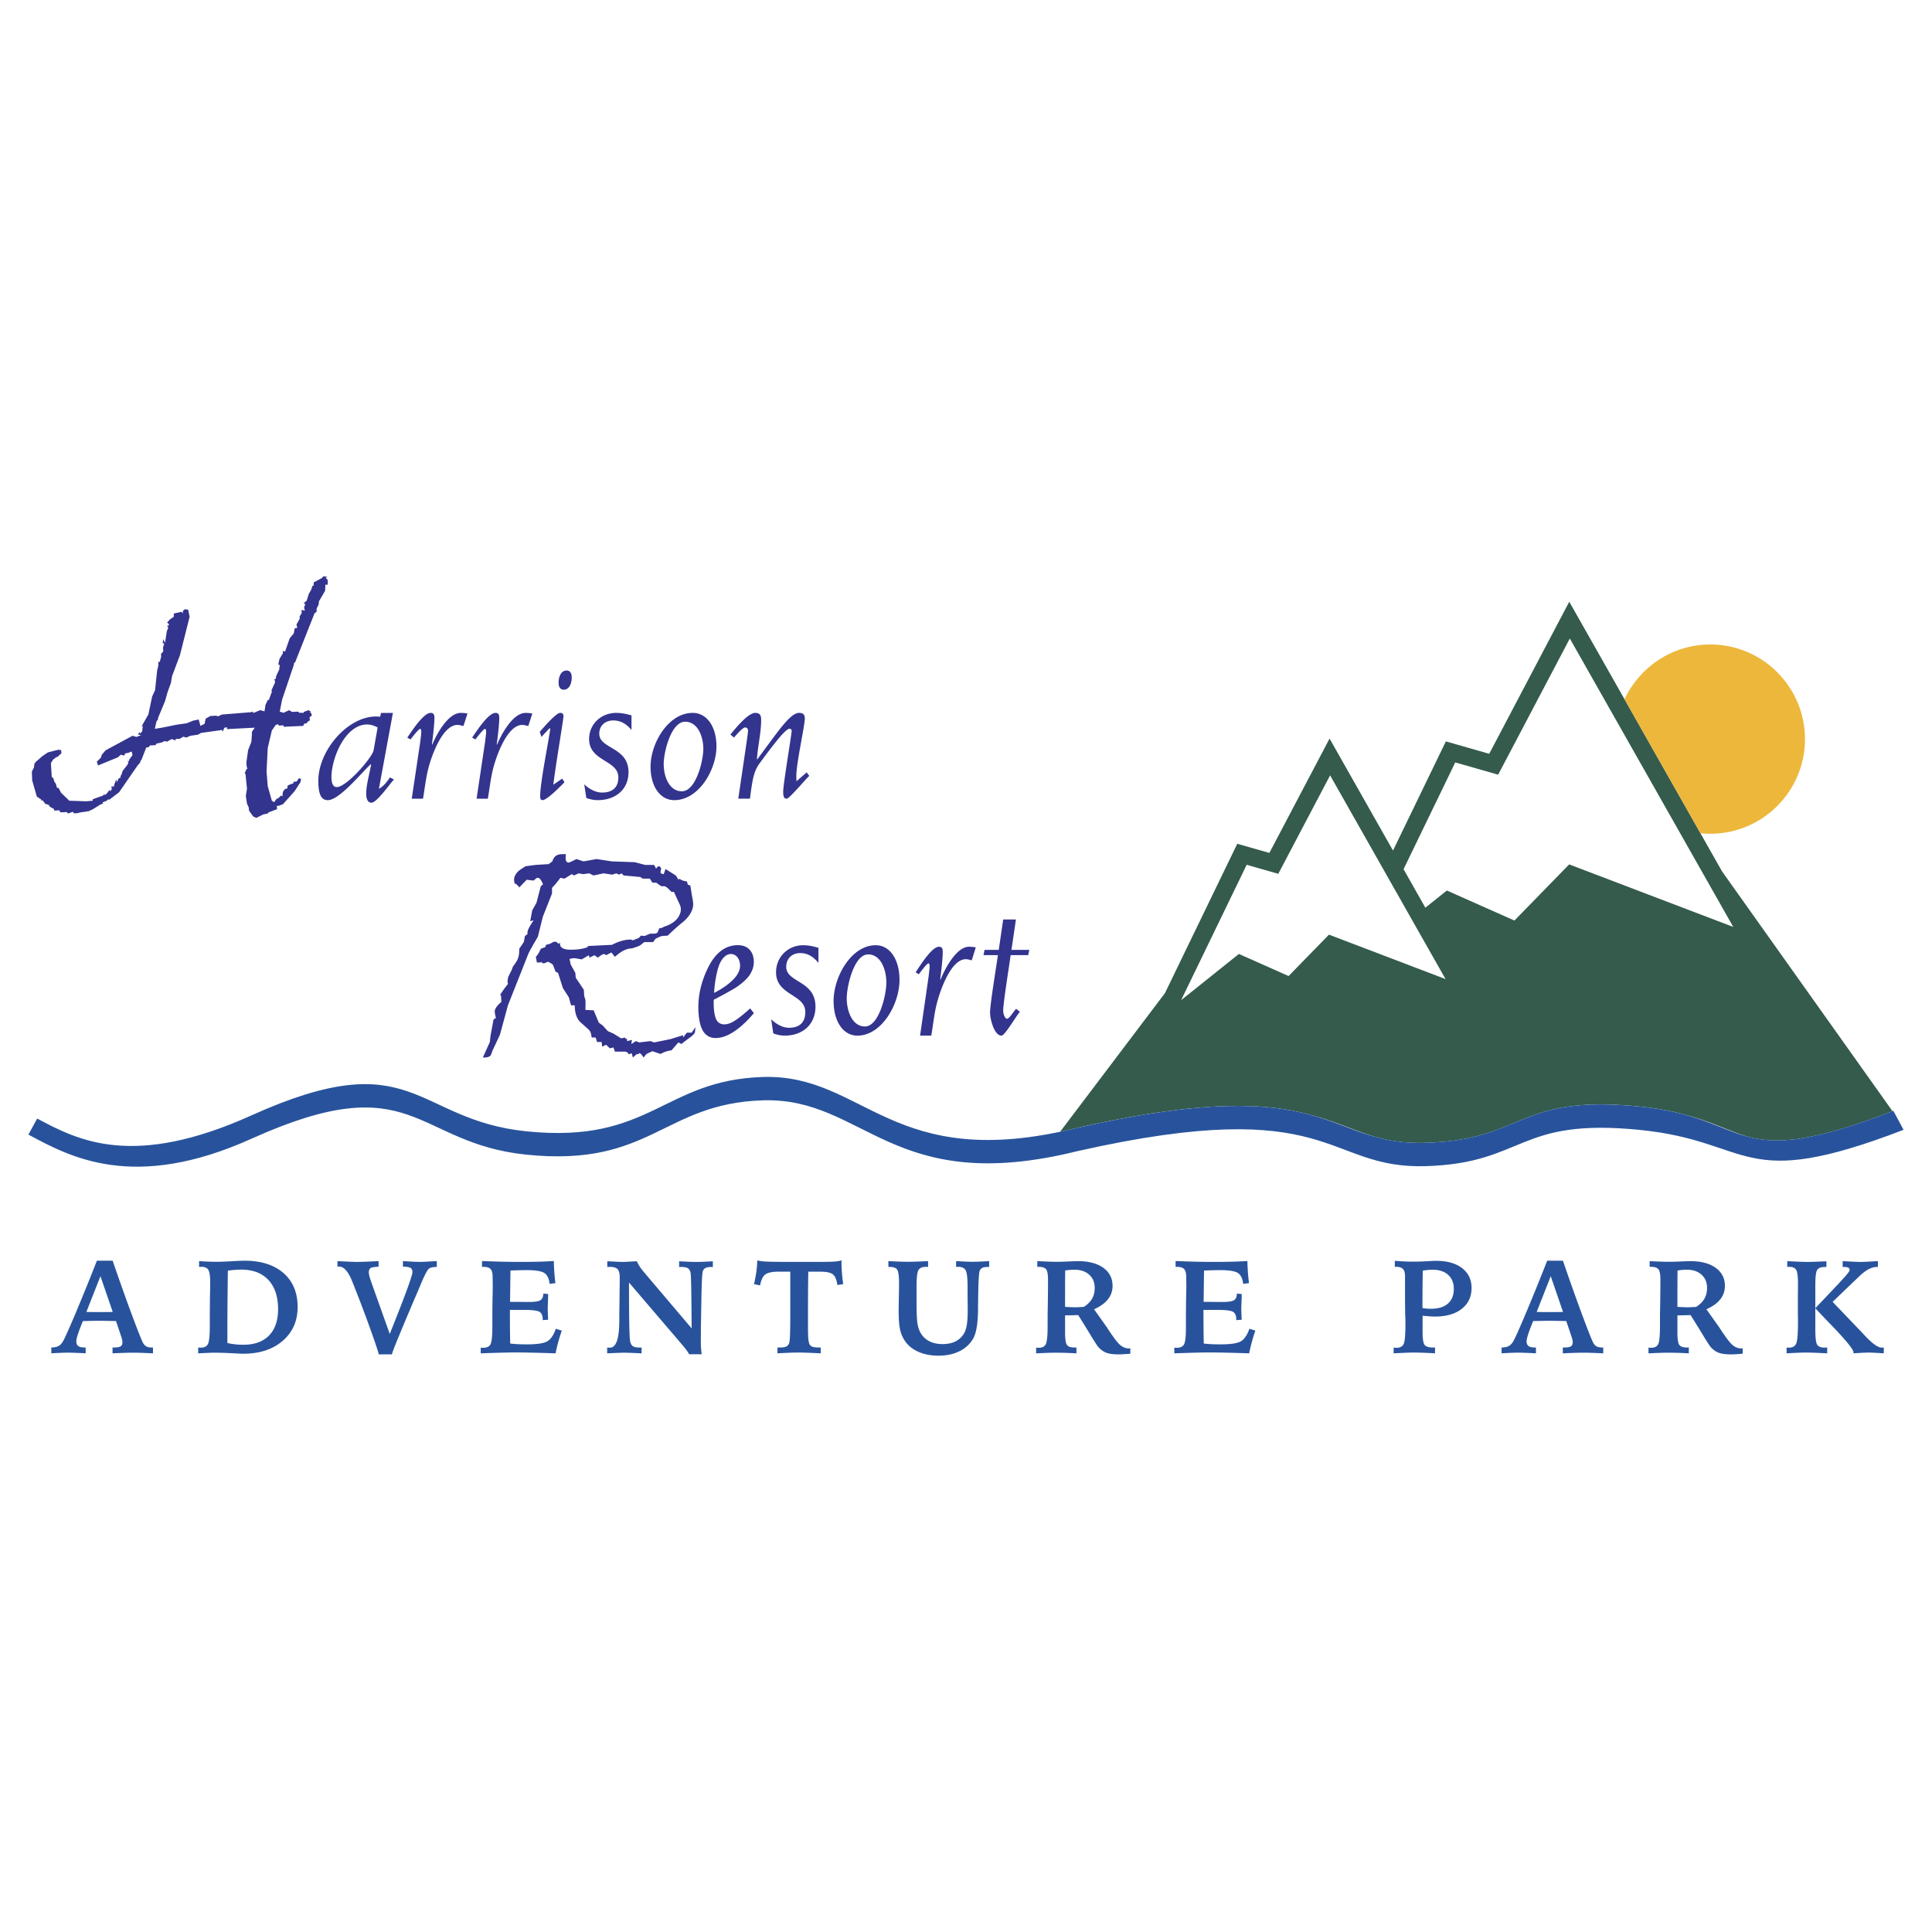
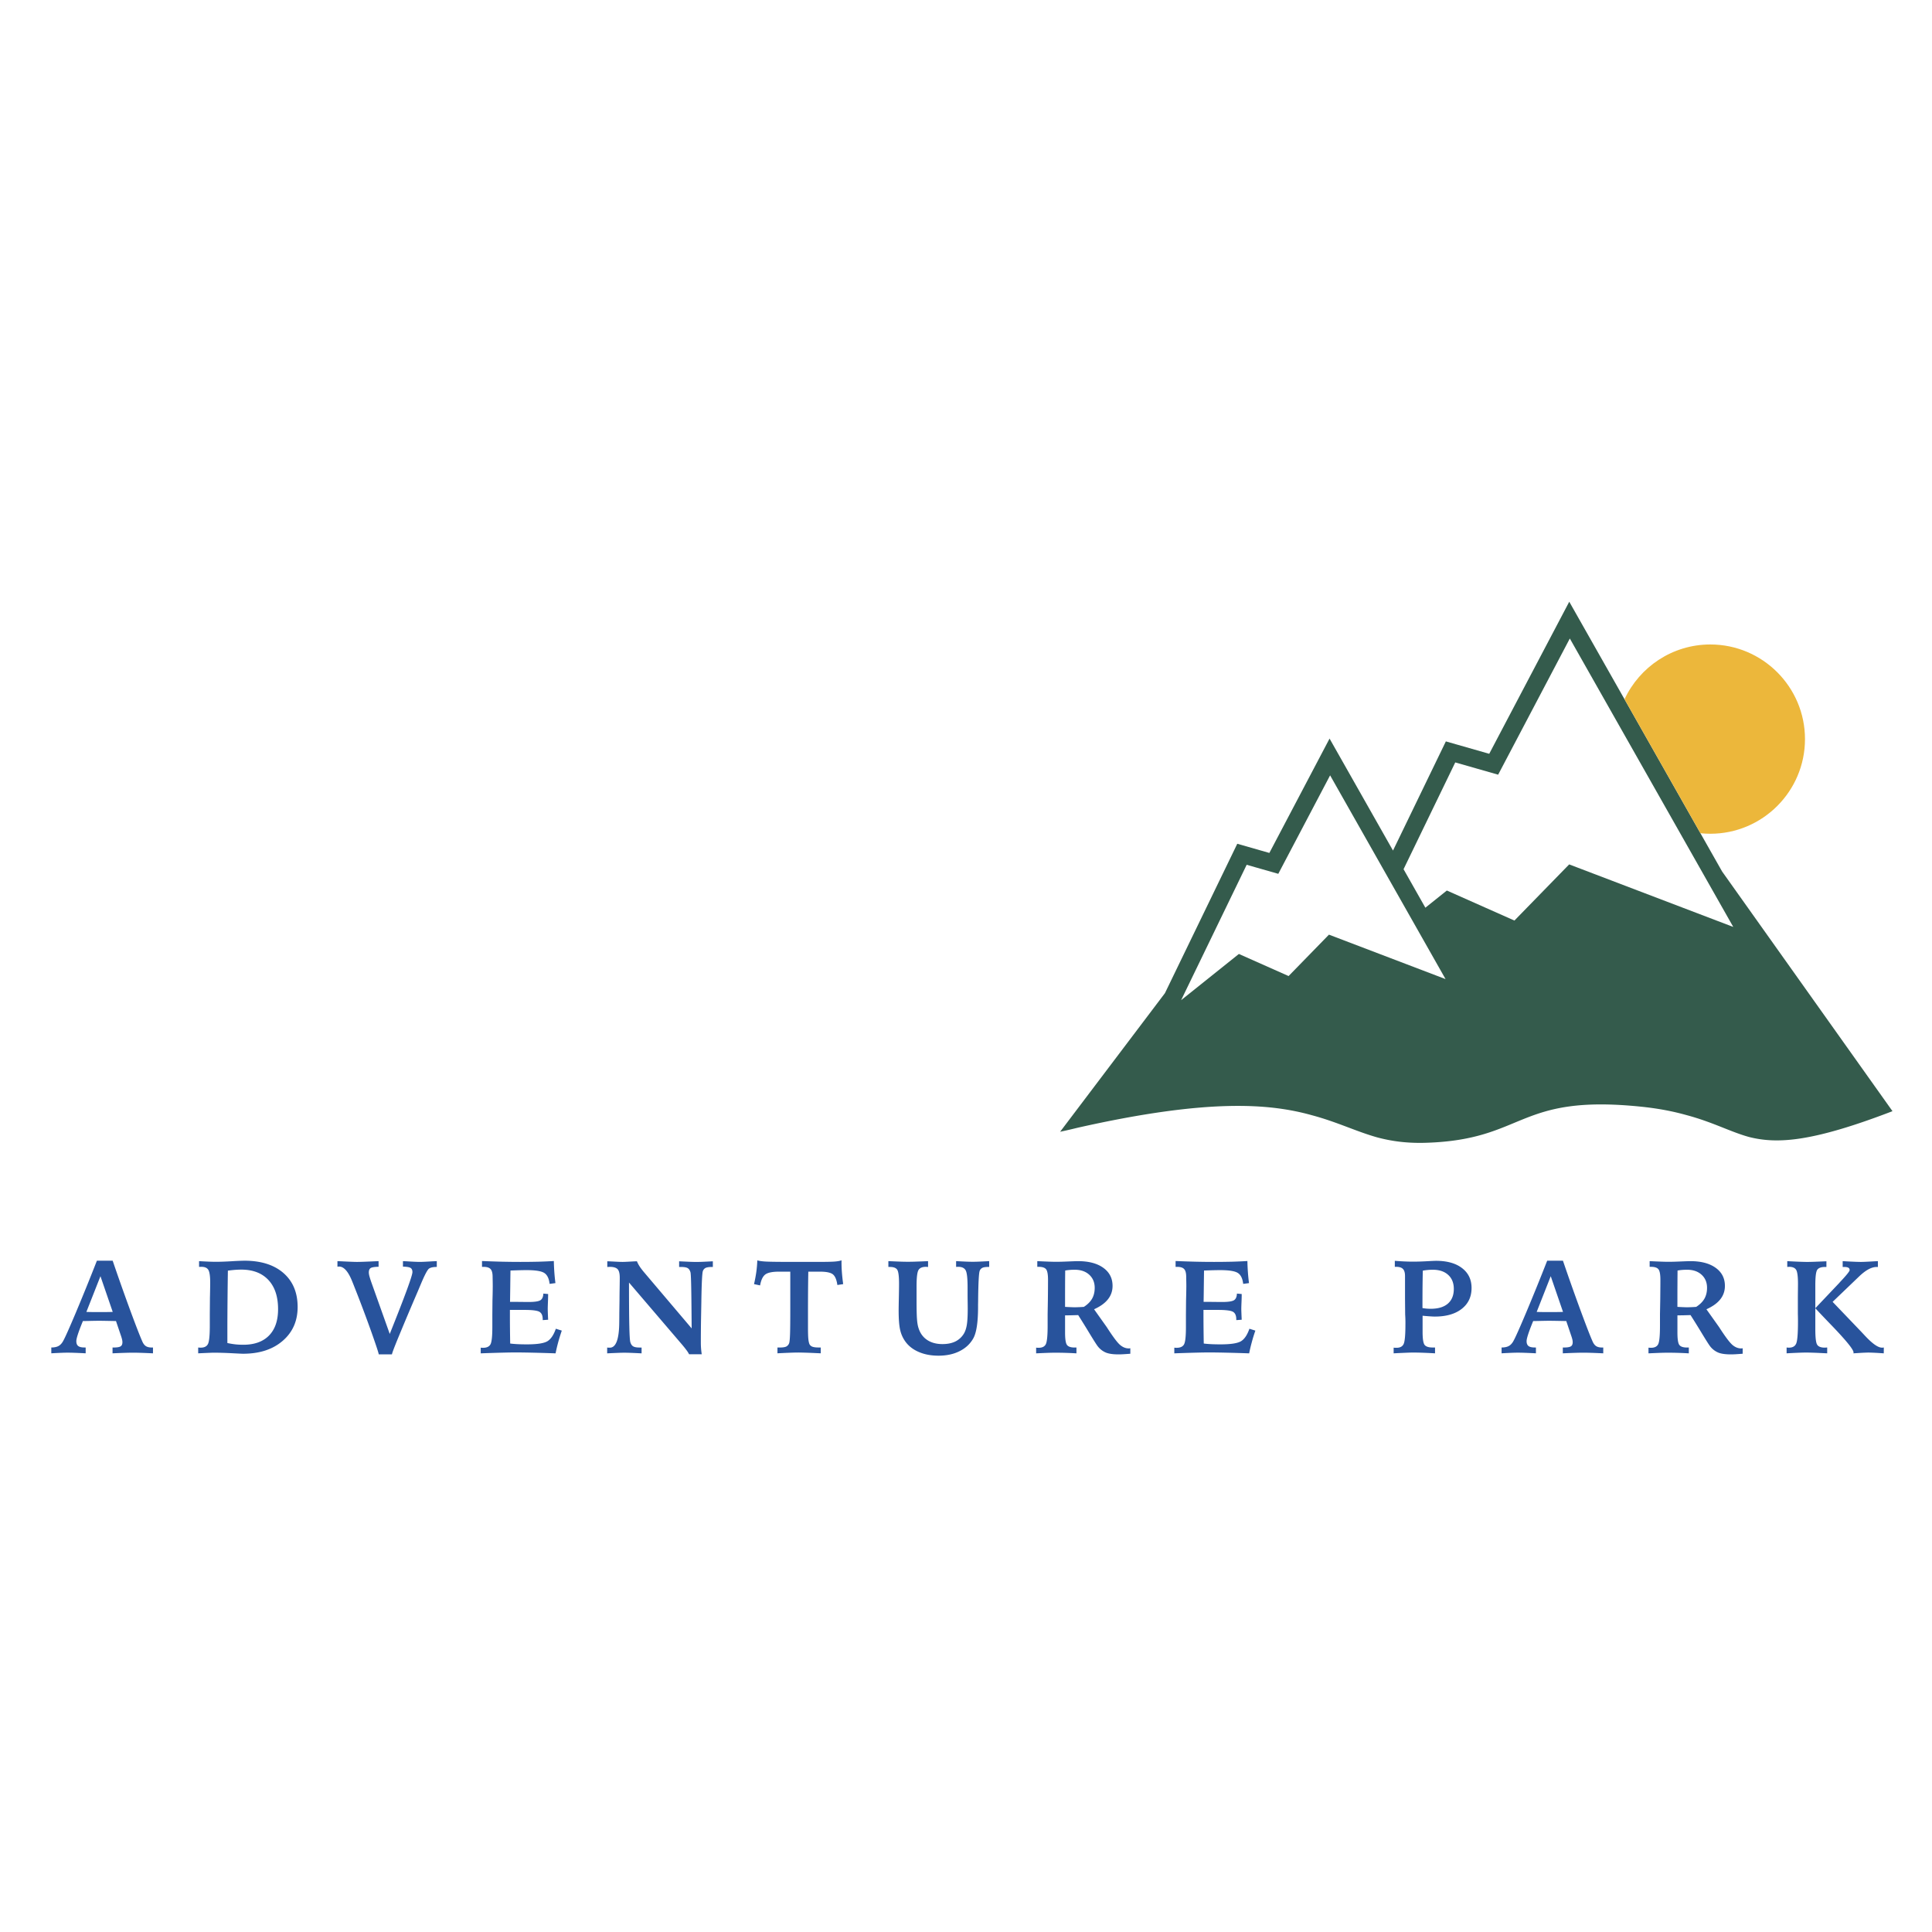
<svg xmlns="http://www.w3.org/2000/svg" width="2500" height="2500" viewBox="0 0 192.756 192.756">
  <g fill-rule="evenodd" clip-rule="evenodd">
-     <path fill="#fff" d="M0 0h192.756v192.756H0V0z" />
+     <path fill="#fff" d="M0 0h192.756v192.756V0z" />
    <path d="M188.799 110.841l-16.984-23.892-15.25-26.915-.75 1.425s-6.627 12.59-7.234 13.747l-4.328-1.237-5.273 10.891-6.33-11.172-.75 1.425-5.256 9.985-3.201-.915-7.217 14.903-10.457 13.83a46.587 46.587 0 0 0 1.721-.395c13.041-2.942 19.178-2.432 23.393-1.256 2.535.676 4.367 1.603 6.514 2.21 1.393.371 2.93.602 4.883.54 9.965-.312 9.012-4.877 21.445-3.602 1.811.186 3.268.485 4.506.832 2.676.713 4.34 1.653 6.252 2.188 2.822.72 6.301.515 14.328-2.57l-.012-.022z" fill="#345b4c" />
-     <path d="M73.658 79.684l.846-5.741c.084-.567.126-.946.126-1.052 0-.189-.126-.315-.296-.315-.232 0-.93.8-1.099 1.01l-.359-.295c.465-.589 1.754-2.166 2.473-2.166.423 0 .592.189.592.694 0 1.283-.338 2.65-.423 3.933h.042l1.522-2.061c1.099-1.473 1.966-2.566 2.643-2.566.401 0 .571.168.571.546 0 .757-.846 4.438-.846 5.763 0 .168 0 .336.021.505l1.015-.883.253.357c-.317.274-1.987 2.271-2.241 2.271-.253 0-.359-.147-.359-.715 0-.715.846-5.72.846-6.057a.212.212 0 0 0-.211-.211c-.422 0-1.775 1.81-2.938 3.387-.634.861-.74 1.534-1.015 3.596h-1.163zm-8.752-3.197c0 1.998.973 3.344 2.368 3.344 2.452 0 4.207-3.049 4.207-5.362 0-1.998-.973-3.344-2.368-3.344-2.452 0-4.207 3.049-4.207 5.362zm1.311-.253c0-1.199.74-4.227 2.135-4.227 1.29 0 1.818 1.514 1.818 2.713 0 1.198-.74 4.227-2.136 4.227-1.288 0-1.817-1.513-1.817-2.713zm-7.928 2.019c.465.442 1.12.82 1.776.82 1.036 0 1.628-.504 1.628-1.514 0-1.746-2.918-1.578-2.918-3.828 0-1.493 1.205-2.607 2.707-2.607.507 0 1.036.105 1.522.252v1.451c-.486-.568-1.036-.947-1.818-.947-.825 0-1.396.526-1.396 1.325 0 1.535 2.917 1.305 2.917 3.827 0 1.768-1.332 2.797-3.065 2.797-.402 0-.761-.084-1.142-.21l-.211-1.366zm-1.754-11.356c.296 0 .507.21.507.694 0 .547-.211 1.22-.804 1.22-.296 0-.507-.211-.507-.694 0-.547.211-1.22.804-1.22zm-.212 11.146c-.338.336-1.733 1.787-2.199 1.787-.126 0-.232-.084-.232-.357 0-1.388.761-5.047 1.015-6.793h-.105l-.782.841-.169-.505c.232-.273 1.628-1.893 2.029-1.893.254 0 .338.125.338.336 0 .315-.74 4.627-1.015 6.834l.888-.609.232.359zm-8.774 1.641l.846-5.657c.084-.673.105-.862.105-.988 0-.189-.021-.315-.126-.315-.148 0-.846.926-.951 1.051l-.318-.189c.36-.505 1.586-2.46 2.326-2.46.318 0 .381.189.381.505 0 .778-.211 2.292-.253 2.649h.041c.401-.989 1.564-3.154 2.833-3.154.232 0 .465.021.677.063l-.402 1.241c-.169-.021-.381-.105-.592-.105-1.5 0-2.558 3.049-2.854 4.122-.295 1.052-.401 2.167-.592 3.239h-1.121v-.002zm-6.468 0l.845-5.657c.084-.673.106-.862.106-.988 0-.189-.021-.315-.127-.315-.148 0-.846.926-.951 1.051l-.317-.189c.36-.505 1.585-2.46 2.326-2.46.316 0 .38.189.38.505 0 .778-.211 2.292-.253 2.649h.042c.402-.989 1.565-3.154 2.833-3.154.232 0 .465.021.677.063l-.402 1.241c-.169-.021-.38-.105-.592-.105-1.501 0-2.558 3.049-2.854 4.122-.296 1.052-.402 2.167-.592 3.239h-1.121v-.002zm-3.066-8.559l-.085.378c-.127 0-.275-.021-.401-.021-2.875 0-5.771 3.428-5.771 6.415 0 1.451.338 1.935.951 1.935 1.163 0 3.425-2.818 4.271-3.575h.042c-.042.505-.486 1.956-.486 2.902 0 .63.19.925.529.925.528 0 1.839-1.892 2.241-2.312l-.402-.21c-.296.441-.634.883-1.1 1.136l1.396-7.571h-1.185v-.002zm-.74 3.722c-.105.694-2.685 3.68-3.679 3.68-.338 0-.528-.358-.528-.967 0-1.956 1.395-5.278 3.552-5.278.317 0 .592.062 1.057.294l-.402 2.271zm-4.607-17.293l-.175.087.204.232v.464h-.233l-.029.61-.613 1.045-.029.32-.204.406v.319l-.205.146-1.956 4.937h-.088l-.029.232-1.168 3.456L27.91 71l.379.116.555-.261.292.174.642-.029.059.116h.467v-.087l.467-.174.234.116-.146.117.146-.029.117.32-.234.174.029.32-.234.145-.087.145-.233.029-.116.232-1.957.087v-.145l-.467.029-.088-.146-.235.087-.379.552-.409 1.742-.117 2.353.117 1.452.409 1.453.234.145.233-.319.233-.116.204-.232.146.087.059-.465.204-.261.263-.087-.029-.232.204-.117.409-.145V78l.321-.029.204-.32.233.058-.058.32-.583.9-1.168 1.307-.38.145-.234.029.029.32-.845.318-.087.116-.438.088-.701.349-.321-.146-.408-.581-.029-.319-.175-.377-.117-.785.117-.697-.146-1.481-.088-.059.205-.464.088.058-.09-.29-.029-.406.175-1.22.321-.813.058-.784v-.232l.292-.406-2.802.146.058-.175-.292.029-.175.406-.058-.174-2.103.291-.292.175-.788.116-.379.174-.321-.087-.321.203-.438.029v.146l-.38-.146-.467.262-.233-.058-.322.145-.525.116-.059.146-.555.028-.146.175-.234.028-.495 1.276h-.058l-.058.232-.234.261-1.868 2.701-.994.756-.087-.059-.146.146-.438.174.088.087-.321.145-.759.465-.379.175-.789.116-.379.087h-.322l-.088-.146-.467.174-.146-.144-.555.028-.145-.058v-.145l-.555.029v-.145l-.409-.233-.146-.204-.321-.087-.263-.349h-.146v-.087l-.438-.29-.467-1.625-.029-.872.205-.406.058-.407.146-.175.672-.58.525-.349 1.022-.261.291.03.029.319-.379.348-.233.087v.058l-.205.116-.233.377.088 1.394.146.088.116.379.146.203.117.407h.146l.262.493.818.785 1.664.058.672-.058v-.146l1.051-.377.087-.145.088.115.233-.232.204-.29.088.145.204-.348h-.146l.087-.145h.234v-.146l.233-.581.029.32.205-.407.175-.058v-.319l.059.145.146-.494.497-.64.087-.231-.117-.146.175.059v-.146l.351-.494-.087-.349-.379.146-.234.029-.146.232-.321-.087-.292.261-1.985.812-.117-.378.408-.406.088-.29.38-.437 2.686-1.452.38.116.467-.174-.321-.087.205-.233v.174l.233-.232.059-.581-.148.119.701-1.219.38-1.801.292-.639.205-1.946.117-.494v-.377h.146l.146-.552-.029-.232.233-.261-.029-.377.117-.377-.146-.087.058-.377.175.377.175-1.162.146-.349-.117-.203.175-.029v-.146l-.175-.145.292-.319.379-.262v-.319l.759-.174.146.146v-.232l.205-.174.321.058.146.697-.964 3.834-.788 2.09-.117.697-.321.871-.263.929-.701 1.685v.145l-.146.174-.175.755.73-.116 1.431-.291 1.022-.146.642-.261.555-.117.175.639.409-.203.117-.523.467-.261.555-.029.234.058.35-.174 2.891-.233.231-.058v.145l.701-.291.438.116.088-.609.204-.465.146-.087.292-.784-.029-.174.35-.755-.028-.232-.088-.087.175-.029.059-.319.292-.61.059-.465-.146-.058.117-.552.351-.581-.029-.232.233.087.467-1.336.409-.494.088-.494.262-.058-.087-.319.321-.581v-.232l.204-.349-.029-.291.351.058-.088-.29.117-.349-.146-.116.292-.232.205-.668.263-.465.087-.319.146-.087v-.291l.817-.436.146-.174.406.059zm66.978 37.212l.443-3.028h1.27l-.445 3.028h1.777l-.105.526h-1.756c-.105.863-.74 4.732-.74 5.531 0 .378.191.82.381.82.232 0 .697-.799.91-.989l.379.295c-.275.252-1.5 2.376-1.838 2.376-.721 0-1.143-1.619-1.143-2.312 0-.841.654-4.753.783-5.72h-1.439l.107-.526h1.416v-.001zm-7.85 8.558l.846-5.861c.084-.697.105-.894.105-1.023 0-.196-.021-.327-.127-.327-.148 0-.846.959-.952 1.089l-.317-.195c.359-.523 1.586-2.55 2.326-2.55.317 0 .38.196.38.523 0 .806-.212 2.375-.254 2.745h.042c.402-1.024 1.565-3.269 2.833-3.269.232 0 .465.022.676.065l-.401 1.286c-.169-.022-.38-.109-.592-.109-1.501 0-2.559 3.159-2.854 4.271-.296 1.09-.401 2.244-.592 3.355h-1.119zm-14.855-1.634c.465.458 1.121.85 1.776.85 1.036 0 1.627-.522 1.627-1.568 0-1.809-2.917-1.634-2.917-3.966 0-1.547 1.206-2.701 2.706-2.701.508 0 1.036.108 1.522.261v1.503c-.486-.588-1.036-.98-1.818-.98-.824 0-1.395.544-1.395 1.372 0 1.591 2.917 1.352 2.917 3.966 0 1.831-1.332 2.897-3.066 2.897-.401 0-.761-.087-1.141-.218l-.211-1.416zm-7.557.789c-.019.287-.041.467-.069.547-.04.113-.188.267-.445.46a54.5 54.5 0 0 0-.892.674l-.293-.16-.695.8c-.349.027-.71.147-1.091.354l-.806-.273-.598.273-.282.354c-.19-.286-.332-.434-.41-.434-.042 0-.077.04-.105.12l-.153-.04-.402.354-.123-.434-.272.12c-.109-.18-.243-.273-.404-.273h-.997l-.14-.413-.368.079-.375-.354-.379.201-.062-.475h-.459l-.134-.447h-.366c-.031 0-.059-.1-.084-.293a.89.89 0 0 0-.259-.508l-.721-.647c-.428-.341-.648-.928-.66-1.762h-.366l-.223-.801-.589-.914-.486-1.527-.247-.114-.246-.647c-.024-.079-.198-.193-.517-.354-.184.107-.329.16-.443.16-.089 0-.175-.053-.246-.16l-.015.041c-.009.027-.035.04-.077.04h-.318l-.107-.567c.171-.16.334-.427.498-.801l.438-.16.083-.233.437-.114c.184-.133.333-.2.458-.2.079 0 .155.033.226.1.065.067.111.1.132.1.031 0 .077-.04.147-.12-.076.48.277.721 1.06.721.684 0 1.244-.081 1.682-.254l.041-.113 2.396-.12c.668-.354 1.299-.527 1.899-.527l.17.08.604-.233.221-.24.356.04.553-.234h.339c.172 0 .289-.02.342-.067.058-.046.115-.146.171-.307l.054-.153c.27-.04.414-.094.436-.153.88-.261 1.431-.708 1.652-1.335a1.15 1.15 0 0 0-.029-.874l-.587-1.274h-.245c-.343-.374-.582-.567-.712-.567h-.308l-.501-.354h-.381l-.258-.407h-.715l-.235-.161-1.658-.153-.217-.213-.23.133-.302-.133-.387.133-.866-.133-1.01.213-.43-.213-.592.08-.462-.08-.457.213-.229-.133-.722.447-.416-.08a8.855 8.855 0 0 1-.83 1.001l-.003.567-.917 2.322-.493 1.995c-.554.927-.872 1.501-.96 1.722l-2.028 5.117-.796 2.937-.736 1.561-.14.394c-.074.207-.31.313-.711.313h-.12l.7-1.548.064-.606.305-1.642.237-.153c-.106-.407-.142-.674-.097-.801.088-.247.302-.515.639-.801l-.031-.647h-.031c-.042 0-.058-.014-.049-.04.05-.14.312-.514.776-1.114-.072-.193-.056-.447.056-.761l.323-.647.111-.313c.259-.333.432-.613.512-.841.088-.247.126-.56.117-.934l.451-.667.121-.607.256-.194a.823.823 0 0 1 .053-.414c.068-.193.255-.514.552-.954l-.336.08.198-1.074.428-.768.426-1.641.225-.193c-.175-.434-.35-.647-.521-.647h-.094l-.327.273-.687-.08-.747.767c-.137-.22-.287-.354-.456-.394-.07-.273-.072-.487-.016-.647.045-.126.111-.253.203-.38.089-.12.208-.233.355-.34l.542-.354.992-.133 1.312-.08.374-.273.04-.113c.145-.407.456-.608.936-.608h.381c-.089.561.005.841.266.841.062 0 .324-.12.783-.354l.701.234 1.304-.234 1.541.234 2.263.08 1.051.274h.887l.202.374c.088-.161.185-.24.284-.24.083 0 .154.08.223.24a.826.826 0 0 0-.046.467l.295.08.183-.514 1.023.647.276.428.103-.114c.133.14.376.233.728.274l.096.333.25.073c.098.667.184 1.162.245 1.488.062.327.046.621-.046.881-.17.48-.484.907-.93 1.268-.454.367-.964.821-1.534 1.368l-.326.02-.252.021c-.062 0-.273.093-.635.273l-.238.333h-.888l-.342.274c-.061.053-.181.113-.356.18l-.521.173c-.527 0-1.096.281-1.702.841L61 95.029l-.541.274c-.062-.073-.132-.113-.205-.113-.12 0-.317.113-.601.354l-.343-.24-.498.24-.066-.24-.71.414-.709-.121a1.78 1.78 0 0 0-.503.081l.114.547.464.841.042.486.803 1.194.042.647.1.294c.031.073.039.434.016 1.074l.826.04.51 1.228.402.294.495.547.568.253.767.474.378-.08.097.154.088-.074.029.274.481-.12-.053.413.454-.293.323.133 1.117-.133.381.133 1.632-.333 1.254-.387-.01.232.387-.486h.475l.378-.551zm15.095-2.88c0-1.242.739-4.379 2.135-4.379 1.289 0 1.818 1.569 1.818 2.811s-.74 4.379-2.135 4.379c-1.29-.001-1.818-1.569-1.818-2.811zm-1.311.261c0 2.069.972 3.464 2.367 3.464 2.453 0 4.208-3.159 4.208-5.555 0-2.07-.973-3.465-2.368-3.465-2.452.001-4.207 3.16-4.207 5.556zm-11.918-.798c.993-.514 1.719-1.062 2.181-1.652.311-.41.445-.818.399-1.226-.034-.306-.134-.549-.301-.728a.79.79 0 0 0-.602-.273c-.24 0-.466.098-.67.298-.277.262-.49.662-.637 1.193a11.026 11.026 0 0 0-.37 2.388zm3.592 1.546l.376.47c-1.41 1.655-2.688 2.484-3.825 2.484-.464 0-.836-.171-1.118-.513-.281-.338-.466-.888-.55-1.641-.169-1.521.084-3.034.764-4.541.759-1.713 1.801-2.568 3.122-2.568.464 0 .832.127 1.103.378s.434.6.483 1.041c.052.462-.044.917-.288 1.364s-.715.913-1.416 1.394c-.354.236-1.114.658-2.283 1.27-.015.383-.003.75.036 1.1.057.505.169.854.338 1.055.169.2.393.298.673.298.267 0 .548-.079.85-.243.406-.223.984-.671 1.735-1.348z" fill="#33348e" />
-     <path d="M188.902 110.828c-16.338 6.296-13.932.739-25.18-.414-12.434-1.275-11.48 3.29-21.445 3.602-10.201.319-9.086-7.293-34.789-1.494-18.576 4.603-21.178-5.39-31.379-5.071-9.966.312-11.158 6.695-23.591 5.42-11.249-1.153-11.158-8.926-27.417-1.595-11.769 5.309-17.248 2.552-21.392.32l-.874 1.602c4.144 2.231 10.497 5.716 22.266.408 16.259-7.332 16.168.44 27.417 1.595 12.433 1.274 13.625-5.108 23.591-5.421 10.201-.318 12.803 9.674 31.379 5.071 25.703-5.798 24.588 1.813 34.789 1.495 9.965-.312 9.012-4.878 21.445-3.603 11.248 1.153 9.859 6.273 26.197-.022l-1.017-1.893z" fill="#28539c" />
    <path d="M170.641 64.299c-3.785 0-7.059 2.241-8.562 5.466l7.574 13.366c.324.034.654.052.988.052 5.207 0 9.443-4.235 9.443-9.442 0-5.206-4.236-9.442-9.443-9.442z" fill="#ecb73b" />
    <path d="M127.867 86.549s3.713-7.057 4.838-9.192l11.518 20.327-11.633-4.434-4.027 4.131c-.883-.394-4.959-2.204-4.959-2.204l-5.764 4.612 6.541-13.509 3.154.901.332-.632zm21.936-9.891s5.602-10.64 6.818-12.954l16.307 28.777-16.371-6.24-5.463 5.603-6.742-2.996-2.143 1.714-2.176-3.842 5.158-10.653 4.279 1.223.333-.632z" fill="#fff" />
    <path d="M10.022 127.327l-1.404 3.563c.163.005.337.01.52.012s.426.002.73.002c.352 0 .627 0 .825-.002s.383-.007.554-.012l-1.225-3.563zm-.354-1.547h1.573a217.268 217.268 0 0 0 1.769 4.999c.561 1.518.953 2.527 1.177 3.03.094.228.213.39.356.487.145.096.337.145.579.145h.141v.581c-.546-.026-.964-.042-1.256-.051s-.537-.013-.735-.013c-.189 0-.433.004-.735.013-.301.009-.736.024-1.309.051v-.581h.116c.339 0 .57-.039.689-.117.121-.076.18-.213.18-.41 0-.061-.007-.133-.022-.214s-.046-.193-.092-.341l-.528-1.558-.968-.018c-.4-.007-.649-.009-.748-.009-.185 0-.557.006-1.113.02-.202.004-.36.007-.471.007l-.026.063c-.42 1.025-.631 1.674-.631 1.944 0 .226.063.386.189.484.127.099.336.147.629.147h.114v.581c-.489-.026-.869-.042-1.14-.051s-.495-.013-.671-.013c-.146 0-.337.004-.576.013-.238.009-.585.024-1.041.051v-.581c.311 0 .557-.053.741-.16.185-.108.341-.288.471-.542.185-.336.601-1.271 1.25-2.809a220.591 220.591 0 0 0 2.088-5.148zm13.017 8.213c.267.059.53.103.79.132.26.028.523.041.794.041 1.113 0 1.972-.308 2.572-.921.601-.614.902-1.491.902-2.631 0-1.25-.321-2.22-.966-2.911-.644-.688-1.546-1.033-2.706-1.033-.167 0-.359.006-.572.021-.21.016-.466.042-.763.081a447.052 447.052 0 0 0-.051 5.543v1.678zm-2.912 1.029v-.581a1.896 1.896 0 0 0 .251.014c.356 0 .596-.119.721-.359.125-.237.187-.849.187-1.83v-1.149l.013-1.533c0-.074.002-.18.006-.316.014-.632.02-1.069.02-1.31 0-.64-.062-1.06-.185-1.263-.121-.202-.35-.303-.687-.303a2.53 2.53 0 0 0-.147.004c-.036.002-.064.002-.091.002v-.574c.37.022.691.038.966.049.275.012.526.016.748.016.4 0 .913-.018 1.538-.055a26.929 26.929 0 0 1 1.271-.054c1.659 0 2.959.412 3.901 1.234.939.823 1.41 1.951 1.41 3.388 0 1.393-.498 2.517-1.49 3.373-.992.857-2.308 1.287-3.949 1.287-.134 0-.526-.019-1.179-.054a36.65 36.65 0 0 0-1.767-.05c-.125 0-.545.018-1.263.05l-.274.014zm13.893-9.198c.145.005.35.014.611.027.676.033 1.126.05 1.355.05.299 0 .854-.02 1.661-.058l.478-.02v.562c-.403.009-.667.051-.79.128-.121.079-.183.227-.183.446 0 .081.016.185.044.308.031.125.088.316.174.574l1.87 5.247.04-.104c1.483-3.696 2.222-5.718 2.222-6.065 0-.202-.062-.341-.185-.418-.125-.079-.378-.12-.761-.13v-.548c.068.005.169.01.304.014.656.042 1.117.063 1.383.063.216 0 .634-.02 1.252-.058l.438-.02v.581c-.167 0-.314.011-.442.037a.996.996 0 0 0-.319.117c-.163.104-.444.634-.845 1.593-.167.398-.299.713-.398.939a310.728 310.728 0 0 0-1.9 4.51c-.378.926-.568 1.434-.568 1.524h-1.322c0-.108-.247-.856-.737-2.244a137.82 137.82 0 0 0-1.744-4.622c-.033-.09-.086-.218-.154-.385-.396-1.006-.836-1.509-1.322-1.509a.789.789 0 0 0-.08.006.638.638 0 0 1-.081.007v-.552h-.001zm14.422-.012c.73.03 1.406.053 2.023.068a79.528 79.528 0 0 0 3.626 0c.544-.016 1.05-.038 1.519-.068.008.374.024.741.05 1.104.026.362.062.73.11 1.1l-.581.077c-.06-.536-.238-.899-.532-1.089-.293-.189-.882-.283-1.767-.283-.161 0-.372.002-.636.008-.264.007-.588.018-.97.031-.009.565-.016 1.11-.022 1.63-.007.52-.013 1.019-.022 1.496h.187c.248 0 .559.002.931.007l.744.006c.593 0 .983-.06 1.167-.174.185-.116.282-.338.295-.664l.478.044c0 .216-.007.486-.02.81-.013.326-.02.546-.02.66 0 .116.005.266.011.446s.015.396.029.649l-.541.039v-.076c0-.37-.105-.619-.319-.748-.213-.13-.715-.194-1.505-.194H50.874v.741c0 .383.002.775.007 1.178.004.402.011.879.02 1.434.193.026.433.047.724.062s.607.021.951.021c1.027 0 1.711-.107 2.054-.321.341-.216.616-.629.827-1.238l.594.187c-.143.411-.264.806-.365 1.18s-.187.736-.255 1.089a174.063 174.063 0 0 0-2.422-.07 76.158 76.158 0 0 0-1.606-.021c-.528 0-1.373.021-2.532.058-.4.013-.702.024-.909.033v-.567a2.266 2.266 0 0 0 .231.013c.361 0 .606-.11.734-.332.13-.222.194-.803.194-1.742V131.157l.013-1.437a54.13 54.13 0 0 0 .027-1.373c0-.193-.002-.396-.007-.607a42.738 42.738 0 0 1-.006-.348c0-.374-.068-.633-.205-.778-.134-.147-.369-.22-.706-.22h-.147v-.582h-.002zm12.503.026c.163.004.42.016.77.035s.601.028.75.028c.134 0 .368-.009.699-.028.333-.02.579-.031.737-.035.062.158.149.328.264.506.117.179.269.379.458.603l4.738 5.588a986.18 986.18 0 0 0-.02-2.237c-.018-2.048-.048-3.168-.097-3.357-.06-.206-.154-.347-.284-.422-.127-.075-.341-.112-.636-.112h-.213v-.567l1.069.049a13.73 13.73 0 0 0 1.289 0c.267-.012.602-.027 1.006-.049v.567h-.117c-.275 0-.475.031-.605.093a.548.548 0 0 0-.277.325c-.068.207-.118 1.177-.147 2.908v.104l-.026 1.397a143.14 143.14 0 0 0-.026 2.695 7.556 7.556 0 0 0 .09 1.186H68.75a2.501 2.501 0 0 0-.227-.368 11.705 11.705 0 0 0-.565-.702l-5.203-6.085c0 2.033.011 3.489.033 4.374.02.882.053 1.403.097 1.562.06.207.154.35.286.429.13.08.345.119.64.119h.2v.581c-.49-.026-.86-.042-1.111-.051-.25-.009-.459-.013-.623-.013-.136 0-.326.004-.563.013s-.618.024-1.137.051v-.581l.105.012c.038.002.09.002.159.002.616 0 .928-.845.941-2.532.005-.374.007-.664.007-.871l.02-1.373c0-.279.004-.68.013-1.201s.011-.855.011-1.003c0-.416-.072-.702-.218-.854-.147-.152-.409-.229-.787-.229a1.87 1.87 0 0 0-.119.006 1.33 1.33 0 0 1-.119.007v-.57h.001zm16.974 8.603h.238c.288 0 .499-.03.633-.092a.6.6 0 0 0 .295-.333c.044-.12.073-.413.09-.877.018-.465.026-1.325.026-2.578v-3.688h-1.109c-.675 0-1.137.095-1.386.283-.25.189-.422.553-.517 1.09l-.605-.13c.099-.425.174-.832.229-1.221.053-.388.085-.771.099-1.148.185.059.484.101.898.121.411.021 1.317.032 2.719.032h2.444c.79 0 1.34-.011 1.652-.034.31-.025.539-.066.687-.126v.2c0 .334.013.68.042 1.038.028.358.07.739.125 1.138l-.581.09c-.073-.523-.22-.878-.444-1.061-.222-.183-.663-.272-1.32-.272h-1.135c-.013.687-.021 1.364-.026 2.03-.004.667-.006 1.441-.006 2.325v1.208c0 .565.013.963.04 1.192.026.227.066.396.123.508a.543.543 0 0 0 .302.233c.139.047.332.07.581.07h.227v.581l-.477-.021a48.557 48.557 0 0 0-1.727-.057c-.224 0-.51.007-.86.02-.35.014-.768.031-1.255.058v-.579h-.002zm15.028-8.617v.581c-.026 0-.062-.002-.11-.007a1.344 1.344 0 0 0-.104-.006c-.363 0-.612.105-.739.318-.13.214-.194.752-.194 1.621V129.808c0 .867.015 1.482.046 1.846.028.363.081.651.154.86.163.513.451.904.862 1.177.414.273.919.409 1.522.409.493 0 .916-.084 1.263-.249a2.04 2.04 0 0 0 .85-.756c.147-.229.25-.526.314-.894.062-.368.093-.913.093-1.639 0-.139-.003-.368-.007-.687a50.115 50.115 0 0 1-.007-.753v-.675c0-.906-.063-1.477-.193-1.709-.128-.231-.374-.348-.739-.348-.058 0-.099.002-.13.004s-.057.002-.083.002v-.574c.4.022.733.038.997.049a13.326 13.326 0 0 0 1.319 0c.252-.011.58-.026.984-.049v.581h-.104c-.258 0-.449.028-.574.088a.532.532 0 0 0-.27.306c-.082.214-.133 1.148-.154 2.803 0 .235-.004.418-.008.548v.354c-.008 1.469-.166 2.479-.477 3.029-.308.55-.766.975-1.367 1.275-.6.302-1.302.451-2.101.451-.734 0-1.388-.121-1.956-.365-.57-.242-1.019-.587-1.344-1.034a3.146 3.146 0 0 1-.524-1.159c-.104-.438-.154-1.091-.154-1.96 0-.23.007-.642.02-1.236.013-.592.02-1.067.02-1.423 0-.753-.061-1.221-.185-1.404-.123-.182-.365-.272-.726-.272h-.154v-.581c.486.022.88.038 1.184.049a19.65 19.65 0 0 0 1.542 0c.308-.01.72-.025 1.234-.048zm13.669 4.563c.229.014.42.022.58.029.158.007.291.011.398.011a14.708 14.708 0 0 0 .897-.04c.373-.239.648-.515.822-.82.174-.308.26-.668.26-1.08 0-.537-.182-.973-.543-1.305-.363-.332-.846-.499-1.449-.499-.184 0-.352.007-.506.02-.15.014-.301.031-.445.058-.006.469-.01.959-.012 1.47-.002.508-.002 1.228-.002 2.156zm-2.887 4.068a1.95 1.95 0 0 0 .252.013c.352 0 .588-.116.709-.348.123-.232.186-.847.186-1.843v-1.163l.025-1.443a159.115 159.115 0 0 0 .014-1.99c0-.541-.066-.891-.197-1.052-.131-.158-.377-.237-.736-.237h-.137v-.568c.459.022.84.038 1.141.049.299.012.561.016.785.016.318 0 .713-.012 1.188-.033.473-.02.789-.031.953-.031 1.066 0 1.906.223 2.52.665s.922 1.042.922 1.804c0 .506-.154.955-.463 1.34-.305.387-.768.717-1.381.992l1.264 1.779c.602.938 1.041 1.526 1.318 1.767s.572.36.887.36a.647.647 0 0 0 .074-.006.493.493 0 0 1 .074-.007v.544c-.262.02-.49.037-.686.048a8.924 8.924 0 0 1-.508.016c-.523 0-.934-.058-1.229-.174a2 2 0 0 1-.801-.601c-.111-.132-.385-.562-.826-1.285a89.544 89.544 0 0 0-1.152-1.86l-.709.02c-.205.004-.406.007-.6.007v1.713c0 .658.064 1.071.193 1.241.129.171.383.255.762.255h.18v.581a33.683 33.683 0 0 0-2.141-.064c-.119 0-.297.002-.529.008-.236.007-.686.024-1.352.056v-.569zm13.91-8.643c.73.03 1.406.053 2.025.068a79.615 79.615 0 0 0 3.625 0 44.44 44.44 0 0 0 1.518-.068c.008.374.023.741.051 1.104.025.362.061.73.109 1.1l-.58.077c-.061-.536-.238-.899-.533-1.089-.293-.189-.881-.283-1.766-.283-.16 0-.373.002-.637.008-.264.007-.588.018-.971.031l-.021 1.63c-.006.52-.012 1.019-.021 1.496h.188c.248 0 .559.002.93.007l.744.006c.594 0 .982-.06 1.168-.174.186-.116.281-.338.295-.664l.477.044c0 .216-.006.486-.02.81-.014.326-.02.546-.02.66 0 .116.004.266.012.446.006.181.016.396.027.649l-.541.039v-.076c0-.37-.105-.619-.318-.748-.213-.13-.715-.194-1.504-.194h-1.451v.741a176.214 176.214 0 0 0 .028 2.612c.193.026.434.047.723.062.291.015.607.021.951.021 1.027 0 1.711-.107 2.055-.321.342-.216.615-.629.826-1.238l.594.187c-.143.411-.264.806-.363 1.18-.102.374-.188.736-.256 1.089a174.505 174.505 0 0 0-2.422-.07 76.408 76.408 0 0 0-1.605-.021c-.529 0-1.373.021-2.533.058-.4.013-.701.024-.908.033v-.567a2.292 2.292 0 0 0 .231.013c.361 0 .607-.11.734-.332.131-.222.195-.803.195-1.742V131.157l.012-1.437a63.421 63.421 0 0 0 .028-1.373c0-.193-.002-.396-.008-.607a42.738 42.738 0 0 1-.006-.348c0-.374-.068-.633-.205-.778-.133-.147-.369-.22-.705-.22h-.148v-.582h-.004zm24.635 4.694a4.614 4.614 0 0 0 .818.071c.748 0 1.32-.171 1.713-.512.396-.342.596-.832.596-1.468 0-.592-.188-1.061-.562-1.401-.373-.341-.883-.513-1.533-.513a5.616 5.616 0 0 0-.998.09c-.014.537-.021 1.08-.027 1.63-.005.55-.007 1.251-.007 2.103zm-2.875 3.949c.039.004.076.009.117.011.037.002.096.002.174.002.359 0 .598-.132.713-.394.113-.262.17-.904.17-1.928a12.2 12.2 0 0 0-.026-1.005l-.014-1.56v-2.268c0-.33-.068-.568-.207-.709-.135-.143-.365-.213-.682-.213h-.129v-.599c.352.03.678.05.977.063s.576.02.834.02c.4 0 .857-.013 1.369-.041.514-.029.824-.042.928-.042 1.104 0 1.971.242 2.602.729.631.485.947 1.144.947 1.978 0 .877-.324 1.572-.979 2.085-.652.513-1.551.771-2.688.771-.189 0-.529-.022-1.012-.064-.096-.009-.166-.015-.207-.02v1.597c0 .702.068 1.14.201 1.313.137.174.408.26.816.26h.225v.581a50.844 50.844 0 0 0-1.191-.058c-.371-.013-.711-.02-1.025-.02-.137 0-.365.007-.682.02-.32.014-.729.031-1.232.058v-.567h.001zm15.672-7.128l-1.402 3.563c.162.005.336.01.518.012.184.002.428.002.73.002.354 0 .627 0 .826-.002.197-.002.383-.007.553-.012l-1.225-3.563zm-.354-1.547h1.572a217.03 217.03 0 0 0 1.77 4.999c.561 1.518.951 2.527 1.176 3.03.096.228.215.39.357.487.145.096.336.145.578.145h.141v.581c-.545-.026-.963-.042-1.256-.051s-.537-.013-.734-.013c-.189 0-.434.004-.734.013-.303.009-.738.024-1.311.051v-.581h.117c.34 0 .57-.039.689-.117.121-.076.18-.213.18-.41 0-.061-.006-.133-.021-.214s-.047-.193-.094-.341l-.527-1.558-.967-.018a50.48 50.48 0 0 0-.748-.009c-.186 0-.559.006-1.113.02-.203.004-.361.007-.471.007l-.027.063c-.42 1.025-.631 1.674-.631 1.944 0 .226.064.386.189.484.127.099.336.147.629.147h.113v.581c-.488-.026-.867-.042-1.139-.051s-.494-.013-.672-.013c-.145 0-.336.004-.576.013-.236.009-.584.024-1.039.051v-.581c.309 0 .557-.053.74-.16.186-.108.342-.288.471-.542.186-.336.602-1.271 1.25-2.809a220.591 220.591 0 0 0 2.088-5.148zm12.992 4.607c.229.014.42.022.582.029.158.007.289.011.398.011a14.356 14.356 0 0 0 .895-.04c.373-.239.648-.515.822-.82.174-.308.26-.668.26-1.08 0-.537-.18-.973-.543-1.305s-.846-.499-1.447-.499c-.186 0-.352.007-.506.02a4.867 4.867 0 0 0-.447.058c-.004.469-.008.959-.01 1.47-.004.508-.004 1.228-.004 2.156zm-2.886 4.068a2.174 2.174 0 0 0 .252.013c.352 0 .59-.116.711-.348.123-.232.184-.847.184-1.843v-1.163l.027-1.443c.004-.306.006-.606.008-.908.004-.302.006-.662.006-1.082 0-.541-.066-.891-.199-1.052-.129-.158-.375-.237-.736-.237h-.137v-.568c.459.022.84.038 1.143.049.299.012.561.016.785.016.316 0 .713-.012 1.186-.033.473-.02.789-.031.955-.031 1.064 0 1.904.223 2.518.665.615.442.922 1.042.922 1.804 0 .506-.154.955-.461 1.34-.307.387-.768.717-1.383.992l1.264 1.779c.602.938 1.043 1.526 1.32 1.767s.572.36.887.36a.62.62 0 0 0 .072-.006.517.517 0 0 1 .074-.007v.544c-.262.02-.49.037-.684.048a8.98 8.98 0 0 1-.508.016c-.523 0-.936-.058-1.23-.174a2.014 2.014 0 0 1-.801-.601c-.109-.132-.385-.562-.824-1.285a88.722 88.722 0 0 0-1.154-1.86l-.707.02c-.207.004-.408.007-.602.007v1.713c0 .658.064 1.071.193 1.241.131.171.383.255.762.255h.182v.581a34.256 34.256 0 0 0-2.143-.064c-.117 0-.297.002-.529.008-.234.007-.684.024-1.352.056v-.569h-.001zm19.377-8.631l.34.02c.701.038 1.195.058 1.482.058.225 0 .654-.02 1.289-.058l.4-.02v.581h-.123c-.508 0-1.084.311-1.732.929l-.008.007-2.654 2.545 2.855 2.982.381.407c.734.785 1.295 1.18 1.686 1.18a1.083 1.083 0 0 0 .187-.014l-.006.581a47.229 47.229 0 0 1-.395-.026 24.31 24.31 0 0 0-1.146-.051 24.5 24.5 0 0 0-.844.037 62.98 62.98 0 0 1-.645.04l.012-.035c.002-.011.002-.028.002-.056 0-.279-.709-1.156-2.127-2.635-.705-.73-1.268-1.322-1.688-1.773l2.377-2.508.09-.104c.641-.677.959-1.075.959-1.189 0-.112-.041-.193-.127-.242-.086-.051-.229-.075-.426-.075h-.141v-.581h.002zm-5.53 0c.459.027.855.045 1.186.058s.594.02.793.02c.188 0 .43-.004.725-.015.293-.012.695-.027 1.201-.049v.567h-.129c-.395 0-.656.095-.785.284-.131.189-.193.708-.193 1.56v4.355c0 .86.062 1.382.193 1.568.127.188.379.282.754.282.02 0 .057-.002.111-.007s.096-.007.127-.007v.581a60.121 60.121 0 0 1-.574-.026 40.402 40.402 0 0 0-1.471-.051c-.213 0-.488.007-.824.02-.334.014-.729.031-1.18.058v-.581a1.78 1.78 0 0 0 .244.014c.365 0 .605-.144.719-.425.115-.284.172-1.01.172-2.181a24.847 24.847 0 0 0-.012-.772v-1.412c0-.227.002-.518.006-.867s.006-.59.006-.717c0-.727-.061-1.19-.184-1.391-.121-.198-.357-.299-.705-.299l-.084.006a.869.869 0 0 1-.096.007v-.58z" fill="#28539c" />
  </g>
</svg>